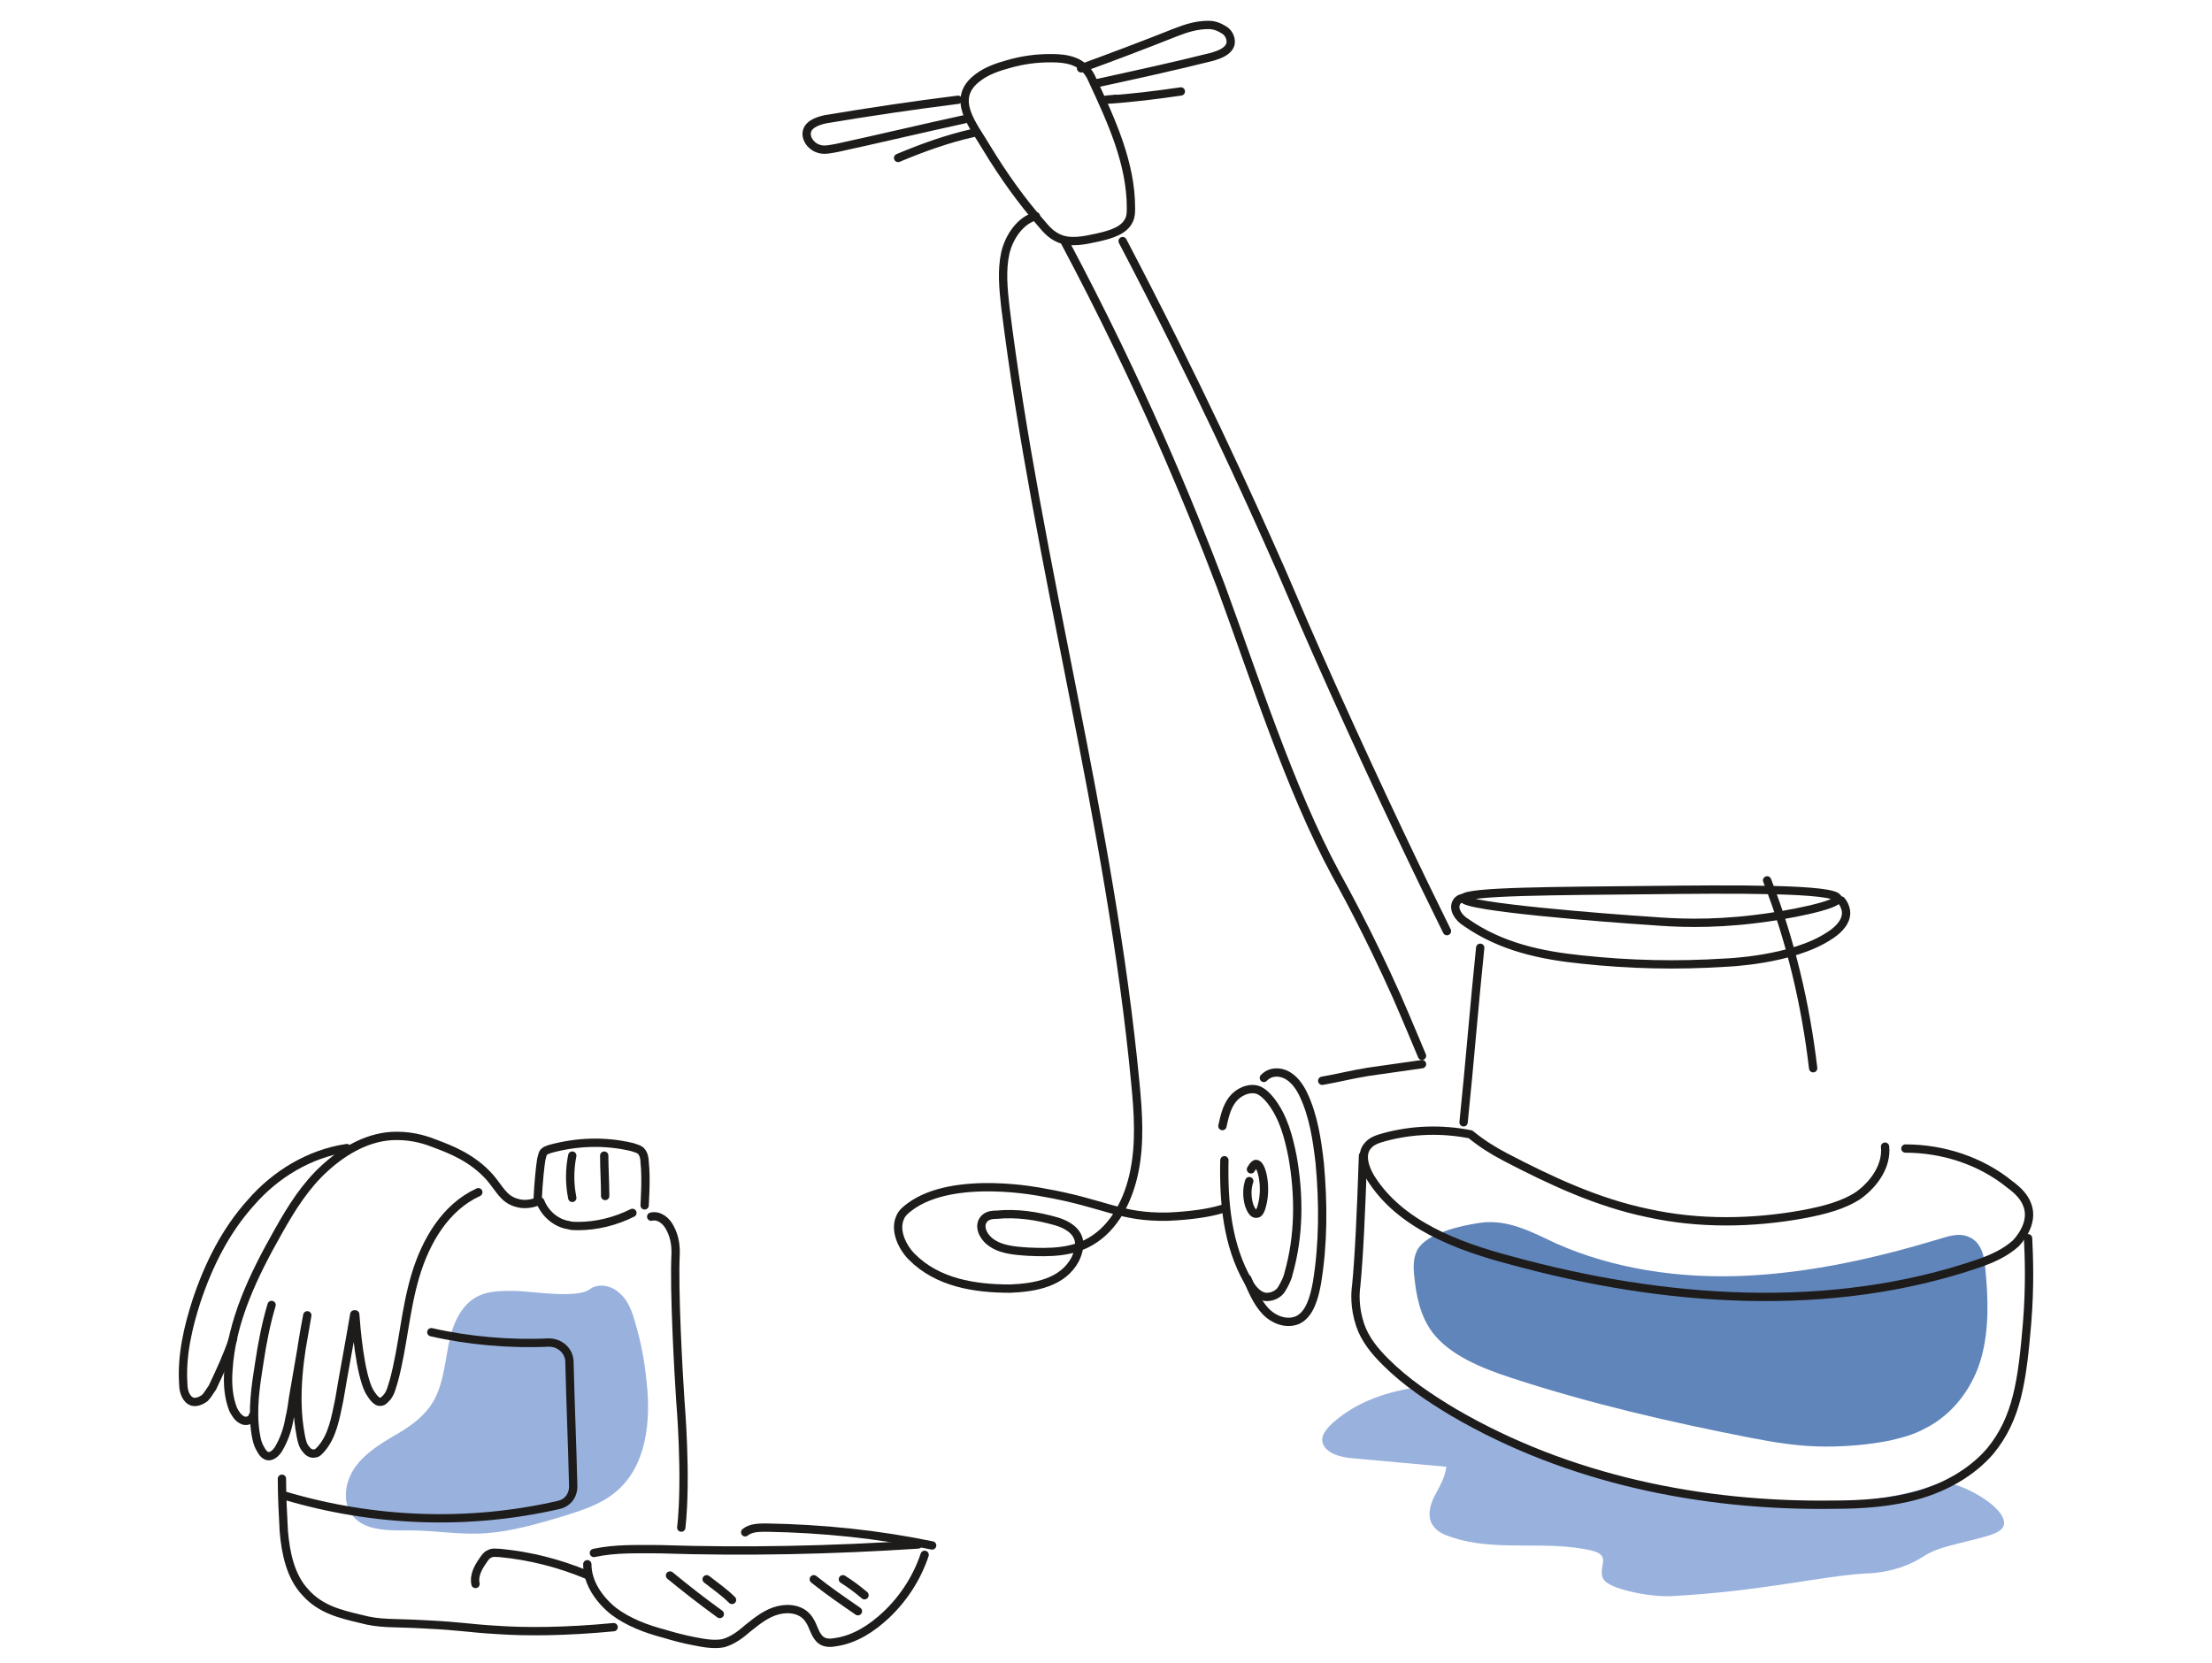
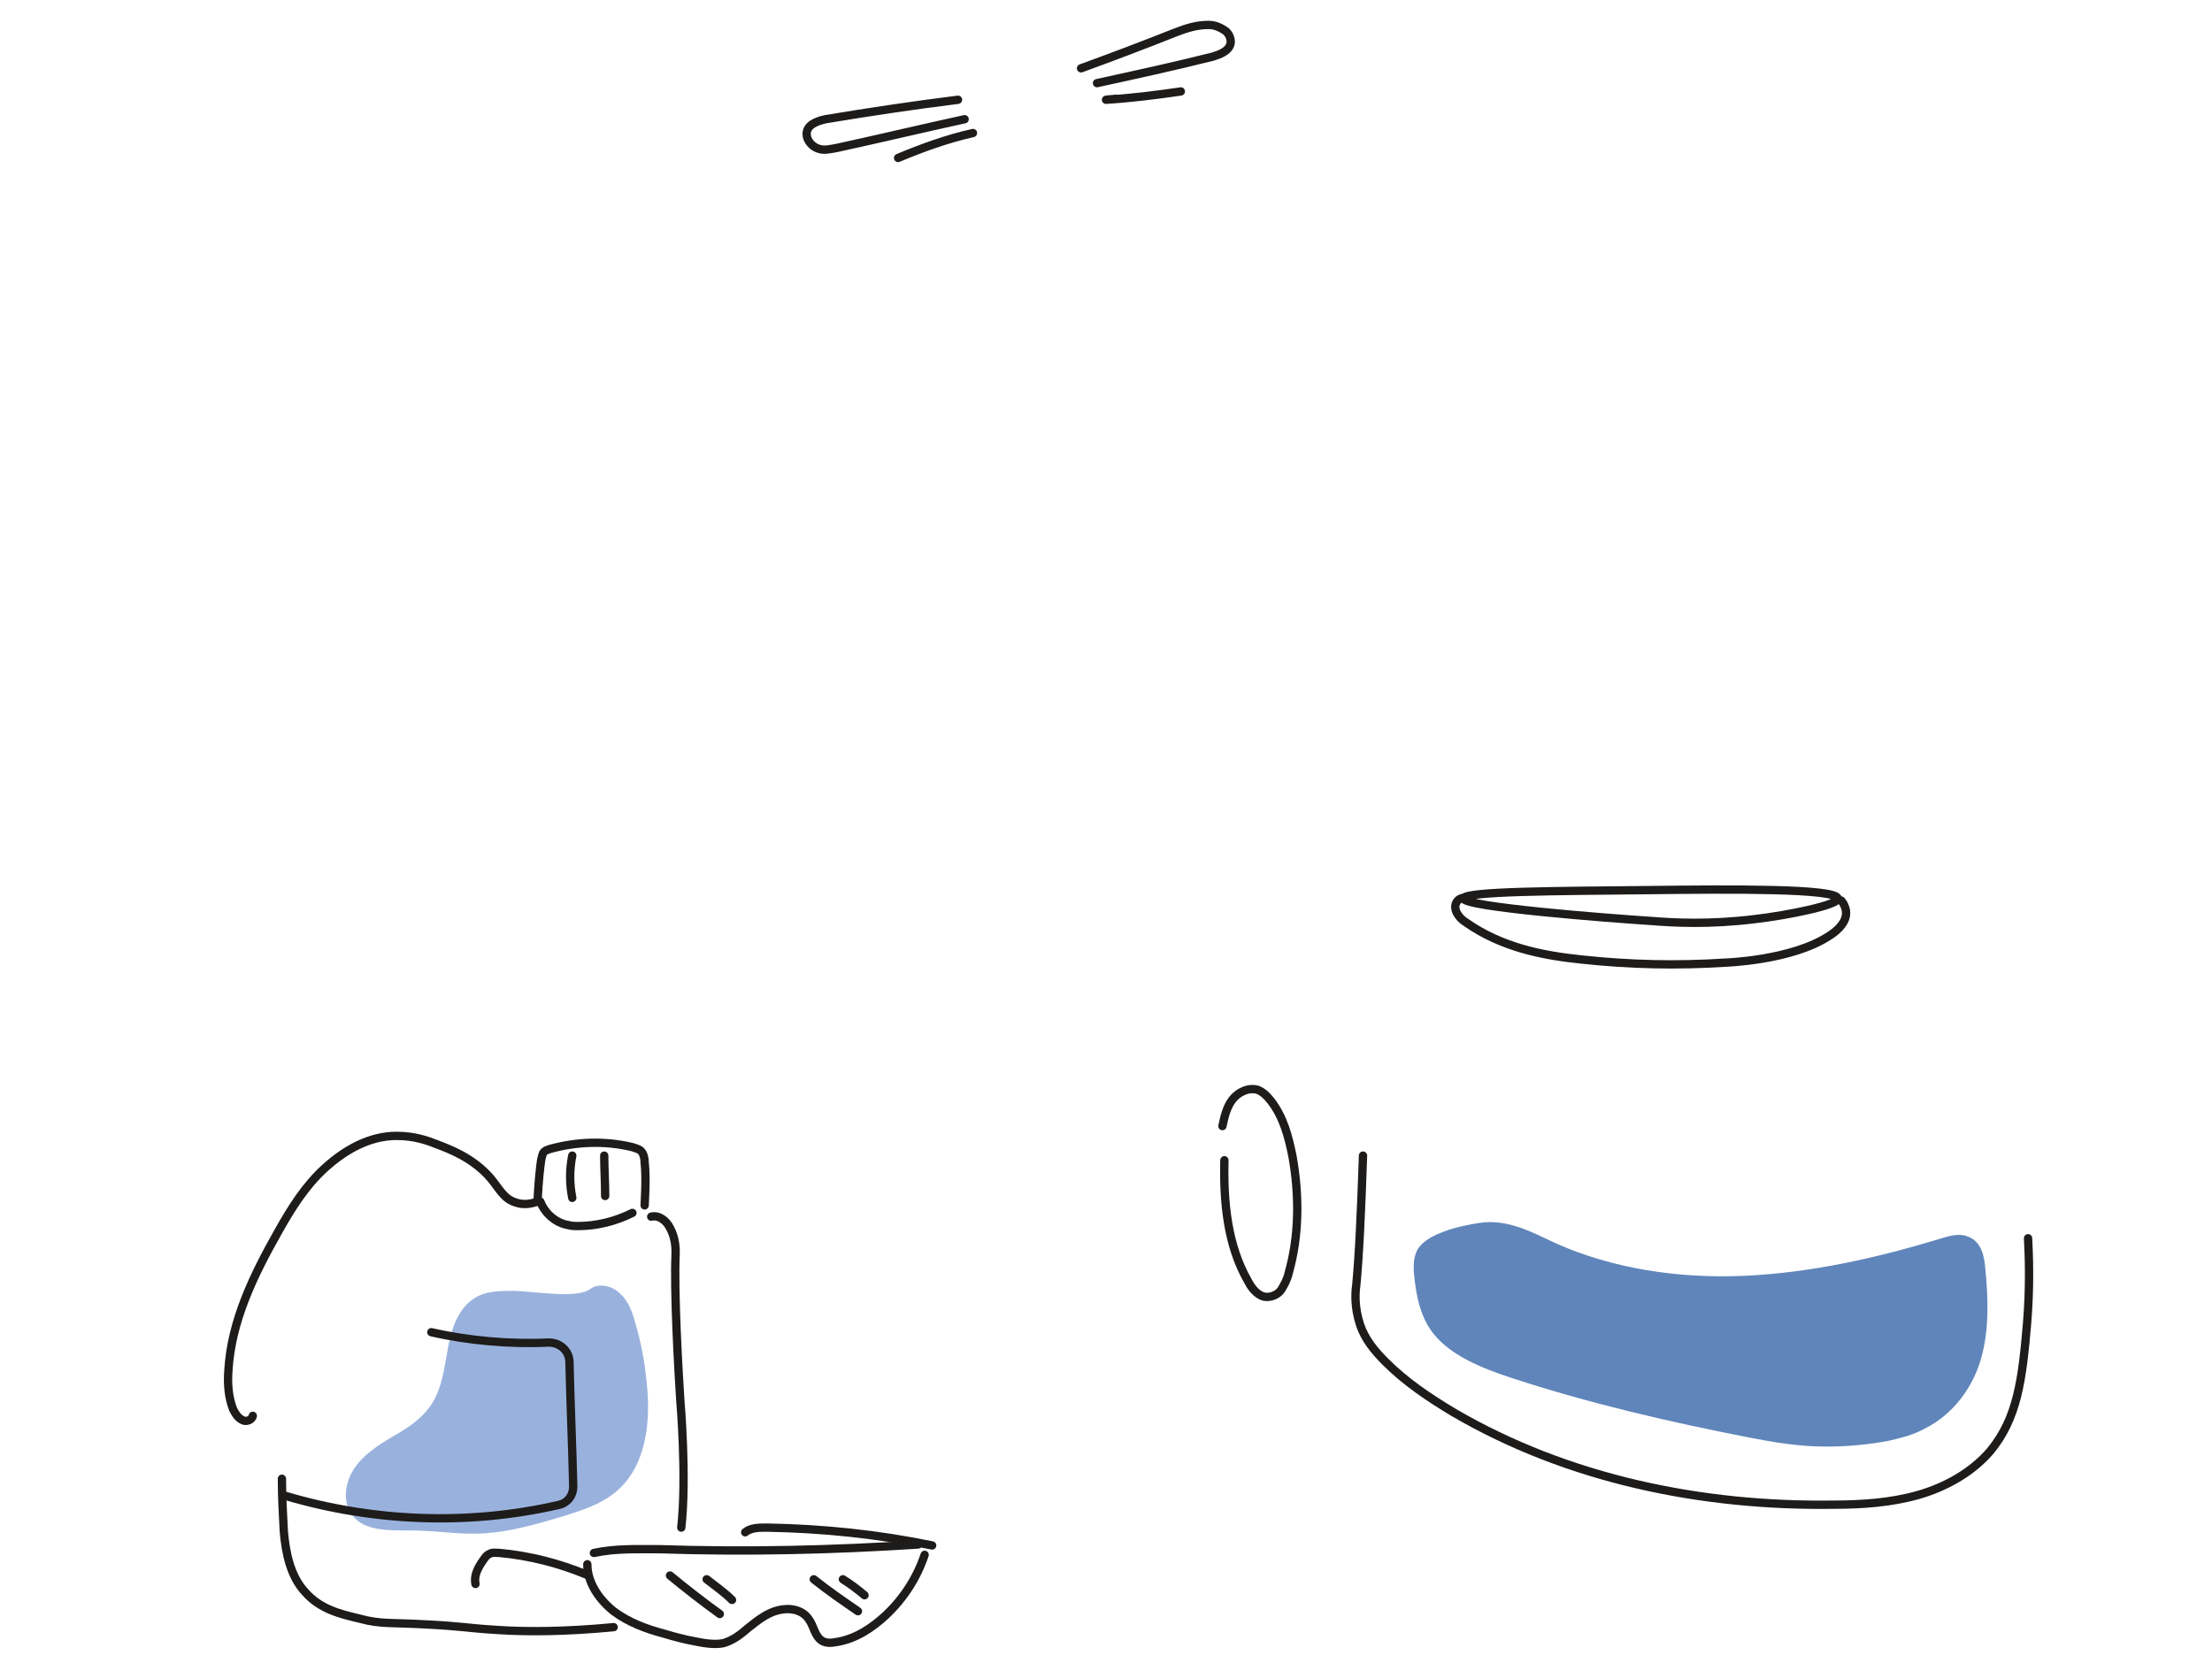
<svg xmlns="http://www.w3.org/2000/svg" width="266" height="200" viewBox="0 0 266 200" fill="none">
  <path d="M61.7 155.271C60.344 155.271 58.875 155.271 57.632 155.836C55.372 156.853 54.355 159.451 53.903 161.937C53.451 164.31 53.225 166.909 51.869 168.943C50.739 170.638 49.044 171.768 47.236 172.785C45.541 173.802 43.734 174.932 42.604 176.627C41.474 178.321 41.135 180.694 42.378 182.276C43.847 184.197 46.784 184.084 49.27 184.084C52.321 184.084 55.372 184.649 58.423 184.423C61.587 184.197 64.638 183.293 67.688 182.389C69.835 181.711 72.095 181.033 73.903 179.564C77.745 176.514 78.31 170.977 77.745 166.118C77.519 163.745 77.067 161.372 76.389 159.112C76.05 157.869 75.598 156.514 74.581 155.61C73.677 154.706 72.095 154.254 70.965 155.045C69.383 156.288 63.847 155.271 61.7 155.271Z" fill="#99B2DD" />
  <path d="M170.415 150.388C169.948 151.333 169.948 152.395 170.065 153.458C170.298 155.819 170.766 158.298 172.284 160.305C174.386 163.02 178.124 164.555 181.745 165.736C191.089 168.805 200.783 171.049 210.477 172.937C213.514 173.528 216.434 174 219.588 174C222.157 174 224.727 173.764 227.179 173.292C228.698 172.937 230.099 172.583 231.384 171.875C235.005 170.104 237.341 166.68 238.275 163.257C239.21 159.833 239.093 156.173 238.743 152.631C238.626 151.096 238.275 149.326 236.64 148.735C235.472 148.263 234.187 148.735 233.019 149.089C225.544 151.333 217.719 153.104 209.776 153.458C201.951 153.812 194.009 152.631 187.118 149.562C184.314 148.263 181.394 146.61 178.007 147.082C175.554 147.437 171.466 148.381 170.415 150.388Z" fill="#6085BA" />
-   <path d="M233.588 178.247C234.057 178.36 234.762 178.474 235.467 178.701C238.051 179.61 241.223 181.769 240.988 183.359C240.753 184.609 238.521 184.836 234.292 185.972C231.708 186.654 231.356 187.335 230.064 187.903C228.067 188.926 225.6 189.266 224.308 189.266C218.788 189.607 211.74 191.425 200.934 191.993C200.934 191.993 198.819 192.107 196 191.425C193.181 190.743 192.829 190.062 192.711 189.721C192.359 188.698 193.181 187.562 192.476 186.994C192.241 186.767 191.889 186.654 191.537 186.54C185.899 185.177 179.791 186.767 174.387 184.836C173.683 184.609 172.86 184.268 172.391 183.586C171.568 182.564 171.921 181.087 172.508 179.951C173.095 178.815 173.8 177.679 173.918 176.429C170.159 176.088 166.4 175.748 162.641 175.407C161.114 175.293 159.117 174.725 159 173.248C159 172.907 159 172.112 160.879 170.635C162.289 169.499 164.991 167.795 169.571 167C170.981 168.022 173.213 169.386 175.914 170.976C186.721 176.884 196.47 178.36 205.162 179.724C205.162 179.724 216.086 181.314 224.543 180.405C227.95 180.064 231.004 179.156 231.004 179.156C232.061 178.815 233 178.474 233.588 178.247Z" fill="#99B2DD" />
-   <path d="M229.131 138.151C233.673 138.151 238.216 139.634 241.711 142.485 242.642 143.169 243.458 143.968 243.807 144.994 244.39 146.591 243.574 148.302 242.409 149.557 241.128 150.697 239.614 151.382 237.983 151.952 220.045 158.111 200.01 156.628 181.723 151.61 175.2 149.899 168.327 147.275 164.833 141.687 164.134 140.546 163.551 138.835 164.483 137.809 164.949 137.238 165.648 137.01 166.463 136.782 169.841 135.87 173.336 135.756 176.83 136.44 178.228 137.581 179.509 138.379 181.024 139.177 186.498 142.029 192.089 144.652 198.146 145.907 204.32 147.275 210.843 147.161 217.016 146.021 219.346 145.565 221.676 144.994 223.539 143.74 225.403 142.371 226.917 140.204 226.684 137.923M176 135C176.727 128 177.273 121 178 114M218.039 128.491C217.135 120.808 215.327 113.124 212.502 105.893" stroke="#1E1C1B" stroke-miterlimit="10" stroke-linecap="round" stroke-linejoin="round" />
  <path d="M176.618 108.069C176.146 107.945 175.555 107.945 175.2 108.443C174.609 109.314 175.436 110.435 176.264 110.933C180.518 113.922 185.364 114.918 190.209 115.416C196 116.039 201.673 116.163 207.464 115.79C207.464 115.79 215.5 115.541 219.991 112.552C220.582 112.179 222 111.182 222 109.813C222 109.19 221.645 108.567 221.409 108.318" stroke="#1E1C1B" stroke-miterlimit="10" stroke-linecap="round" stroke-linejoin="round" />
  <path d="M220.998 108.077C221.115 108.864 214.921 110.101 211.064 110.55 205.57 111.225 201.363 111 198.558 110.775 193.298 110.438 176 109.089 176 108.077 176 107.177 187.805 107.177 198.207 107.065 208.142 106.952 220.881 106.84 220.998 108.077ZM163.907 139C163.673 145.901 163.439 151.047 163.088 154.673 162.971 155.491 162.855 157.246 163.556 159.351 164.141 161.105 165.31 162.509 166.596 163.795 169.052 166.251 171.858 168.123 174.781 169.877 188.578 177.947 204.713 181.222 220.498 180.988 223.889 180.988 227.397 180.754 230.671 179.819 233.945 178.883 237.101 177.129 239.323 174.556 242.597 170.579 243.182 166.018 243.766 159.117 244.117 154.789 244 151.281 243.883 148.942M147.237 139.559C147.119 144.609 147.593 149.776 150.086 154.121 150.56 155.061 151.391 156 152.341 156 153.053 156 153.765 155.648 154.121 155.061 154.477 154.473 154.833 153.769 154.952 153.182 156.257 148.601 156.257 143.787 155.426 139.089 154.952 136.74 154.358 134.392 152.815 132.395 152.341 131.808 151.866 131.338 151.272 131.103 150.204 130.751 148.899 131.338 148.187 132.278 147.475 133.217 147.237 134.392 147 135.449" stroke="#1E1C1B" stroke-miterlimit="10" stroke-linecap="round" stroke-linejoin="round" />
-   <path d="M150 153.823C150.551 155.204 151.212 156.701 152.203 157.736C153.195 158.772 154.737 159.347 156.059 158.772C157.491 158.082 158.041 156.125 158.372 154.284C159.143 149.565 159.143 144.732 158.702 139.899C158.372 137.022 157.931 134.144 156.719 131.613C156.279 130.692 155.618 129.771 154.737 129.311C153.855 128.851 152.754 128.851 151.983 129.656" stroke="#1E1C1B" stroke-miterlimit="10" stroke-linecap="round" stroke-linejoin="round" />
-   <path d="M150.228 142.068C149.924 142.939 149.924 144.027 150.228 145.006 150.431 145.551 150.736 146.095 151.142 145.986 151.243 145.986 151.547 145.877 151.75 145.006 152.359 142.83 151.75 140 151.04 140 150.939 140 150.736 140.109 150.431 140.653M159 130C160.8 129.692 162.6 129.231 164.52 128.923 166.68 128.615 168.84 128.308 171 128M128 29C137.231 46.349 143.073 60.651 146.813 70.498 150.902 81.634 155.109 94.88 160.601 105.079 161.302 106.368 164.457 111.995 167.962 119.849 169.247 122.78 170.299 125.359 171 127M135 29C143.864 45.905 150.009 59.406 154.145 68.798 155.8 72.672 157.455 76.546 160.409 83.12 165.964 95.447 170.691 105.308 174 112M125.372 27.053C125.834 27.63 126.411 28.206 127.105 28.552 128.606 29.358 130.455 28.898 132.072 28.552 133.574 28.206 135.191 27.745 135.769 26.477 136 26.016 136 25.555 136 24.979 136 19.677 133.689 14.607 131.379 9.651 131.148 9.074 130.801 8.498 130.224 8.037 129.184 7.115 127.682 7 126.296 7 124.563 7 122.946 7.231 121.328 7.691 120.057 8.037 118.671 8.498 117.631 9.305 114.166 11.841 117.054 15.068 118.671 17.834 120.635 21.061 122.83 24.172 125.372 27.053Z" stroke="#1E1C1B" stroke-miterlimit="10" stroke-linecap="round" stroke-linejoin="round" />
  <path d="M130 8.218C133.834 6.818 137.547 5.418 141.381 3.891 142.699 3.382 143.897 3 145.334 3 146.053 3 146.652 3.255 147.251 3.636 147.85 4.018 148.09 4.782 147.97 5.291 147.73 6.182 146.652 6.564 145.814 6.818 141.261 7.964 136.589 8.982 131.917 10M115.204 12C109.856 12.668 104.623 13.448 99.275 14.34 98.251 14.562 97 15.008 97 16.122 97 16.902 97.683 17.682 98.479 17.905 99.162 18.128 99.958 17.905 100.641 17.793 105.76 16.679 110.88 15.454 116 14.34M134.2 11.875C133.84 11.938 133.36 11.938 133 12 136 11.812 139 11.438 142 11M108 19C110.919 17.773 113.959 16.682 117 16M70.626 188.151C70.626 190.411 72.095 192.445 73.79 193.801 75.598 195.157 77.745 195.948 79.892 196.513 81.022 196.852 82.265 197.191 83.508 197.417 84.638 197.643 85.881 197.869 87.011 197.643 88.141 197.304 89.044 196.626 89.948 195.835 91.078 194.931 92.208 194.027 93.564 193.688 94.92 193.349 96.502 193.575 97.293 194.818 97.858 195.609 97.971 196.739 98.762 197.304 99.214 197.643 99.892 197.643 100.457 197.53 102.83 197.191 104.864 195.835 106.559 194.253 108.706 192.219 110.287 189.733 111.191 187.021M71.418 186.796C74.016 186.231 76.728 186.344 79.327 186.344 89.723 186.683 100.005 186.457 110.401 185.779" stroke="#1E1C1B" stroke-miterlimit="10" stroke-linecap="round" stroke-linejoin="round" />
  <path d="M80.57 189.508C82.491 191.09 84.525 192.672 86.558 194.141M84.977 189.96C85.993 190.751 87.124 191.542 88.027 192.446M97.858 189.96C99.553 191.316 101.361 192.559 103.169 193.802M101.361 189.96C102.265 190.525 103.169 191.203 103.96 191.881M57.18 190.525C56.954 189.508 57.519 188.491 58.084 187.7 58.31 187.361 58.536 187.022 58.875 186.909 59.214 186.683 59.666 186.796 60.118 186.796 63.734 187.135 67.236 188.039 70.513 189.395M89.609 184.311C90.287 183.746 91.304 183.746 92.208 183.746 98.875 183.859 105.542 184.537 112.095 185.893M30.401 170.299C30.288 170.864 29.497 171.09 29.045 170.751 28.593 170.525 28.254 169.96 28.028 169.508 27.463 168.039 27.35 166.457 27.463 164.876 27.802 158.887 30.514 153.35 33.451 148.152 35.033 145.328 36.728 142.616 39.101 140.469 41.474 138.322 44.412 136.627 47.689 136.627 49.836 136.627 51.417 137.192 52.547 137.644 54.016 138.209 56.841 139.226 58.988 141.712 60.118 143.068 60.57 144.198 62.039 144.65 63.056 144.989 63.96 144.763 64.638 144.537 64.751 142.051 64.977 140.13 65.09 139.452 65.203 139.113 65.203 138.774 65.429 138.548 65.655 138.322 65.881 138.322 66.107 138.209 69.384 137.305 72.773 137.192 76.05 137.983 76.389 138.096 76.841 138.209 77.067 138.435 77.406 138.774 77.519 139.339 77.519 139.791 77.745 141.825 77.519 144.65 77.519 144.989" stroke="#1E1C1B" stroke-miterlimit="10" stroke-linecap="round" stroke-linejoin="round" />
  <path d="M68.818 139C68.48 140.695 68.48 142.39 68.818 144.085M72.66 139C72.66 140.582 72.773 142.164 72.773 143.859M64.977 144.536C65.541 146.005 66.897 147.135 68.366 147.361 68.705 147.474 69.157 147.474 69.496 147.474 71.756 147.474 74.016 146.909 76.05 145.892M78.31 146.345C79.214 146.119 80.118 146.797 80.57 147.701 81.248 148.943 81.248 150.186 81.248 150.751 81.022 155.045 81.587 165.102 81.813 168.491 81.813 168.491 82.604 177.644 81.926 183.746M33.903 177.869C33.903 180.016 34.016 182.05 34.129 184.197 34.355 186.796 34.92 189.621 36.728 191.541 38.536 193.575 40.909 194.14 43.282 194.705 45.768 195.383 47.124 195.157 51.078 195.383 55.711 195.609 56.05 195.835 59.892 196.061 63.169 196.287 67.915 196.287 73.79 195.722" stroke="#1E1C1B" stroke-miterlimit="10" stroke-linecap="round" stroke-linejoin="round" />
  <path d="M51.869 160.242C56.276 161.259 61.361 161.711 65.994 161.485C67.35 161.485 68.48 162.502 68.48 163.858C68.593 168.83 68.819 173.802 68.931 178.773C68.931 179.903 68.254 180.807 67.124 181.033C56.276 183.519 44.864 183.067 34.242 179.903" stroke="#1E1C1B" stroke-miterlimit="10" stroke-linecap="round" stroke-linejoin="round" />
-   <path d="M57.519 143.406C53.564 145.214 51.191 149.282 49.948 153.463 48.706 157.644 48.48 161.937 47.35 166.118 47.124 166.796 47.011 167.474 46.559 168.039 46.333 168.265 46.107 168.604 45.768 168.604 45.203 168.717 44.638 167.7 44.412 167.361 43.282 165.214 42.83 159.677 42.717 158.096M32.66 156.966C31.982 159.226 31.53 161.599 31.191 163.858 30.739 166.683 30.288 169.621 30.739 172.446 30.852 173.124 30.965 173.689 31.304 174.254 31.53 174.706 31.869 175.158 32.321 175.158 32.773 175.158 33.225 174.706 33.451 174.367 34.129 173.237 34.581 171.994 34.807 170.638 35.033 169.734 35.146 168.83 35.259 168.039 35.824 164.762 36.389 161.486 36.954 158.209 36.05 162.955 35.259 167.926 36.163 172.672 36.276 173.237 36.389 173.915 36.841 174.367 37.067 174.706 37.519 174.932 37.858 174.819 38.197 174.819 38.423 174.48 38.649 174.254 40.005 172.672 40.344 170.525 40.796 168.378 41.361 164.988 42.039 161.486 42.604 158.096M41.7 138.096C37.18 138.774 33.112 141.26 30.174 144.649 27.124 148.039 25.09 152.107 23.621 156.514 22.604 159.678 21.813 163.067 22.039 166.457 22.039 167.361 22.378 168.378 23.169 168.604 23.621 168.717 24.186 168.491 24.638 168.152 24.977 167.813 25.203 167.361 25.542 166.909 26.446 164.988 27.35 163.067 28.027 161.034M124.571 26C122.73 26.468 121.35 28.456 120.89 30.444 120.43 32.549 120.66 34.772 120.89 36.877 124.801 68.337 133.542 98.745 136.533 130.323 136.878 133.831 137.108 137.457 136.418 140.849 135.728 144.357 134.003 147.632 131.242 149.269 128.942 150.673 126.181 150.673 123.651 150.556 121.925 150.439 120.085 150.322 118.82 149.152 118.245 148.568 117.785 147.749 118.13 146.93 118.475 146.228 119.165 146.112 119.855 146.112 122.27 145.878 124.686 146.228 127.101 146.93 128.251 147.281 129.517 147.983 129.747 149.269 129.862 149.971 129.632 150.79 129.287 151.491 127.791 154.298 124.456 154.883 121.465 155 117.209 155 112.724 154.298 109.618 151.141 108.468 149.971 107.548 147.983 108.238 146.462 108.468 145.878 108.928 145.527 109.388 145.176 114.679 141.199 125.376 143.422 125.376 143.422 132.852 144.708 134.578 146.462 140.444 146.345 143.204 146.228 145.505 145.878 147 145.41" stroke="#1E1C1B" stroke-miterlimit="10" stroke-linecap="round" stroke-linejoin="round" />
</svg>